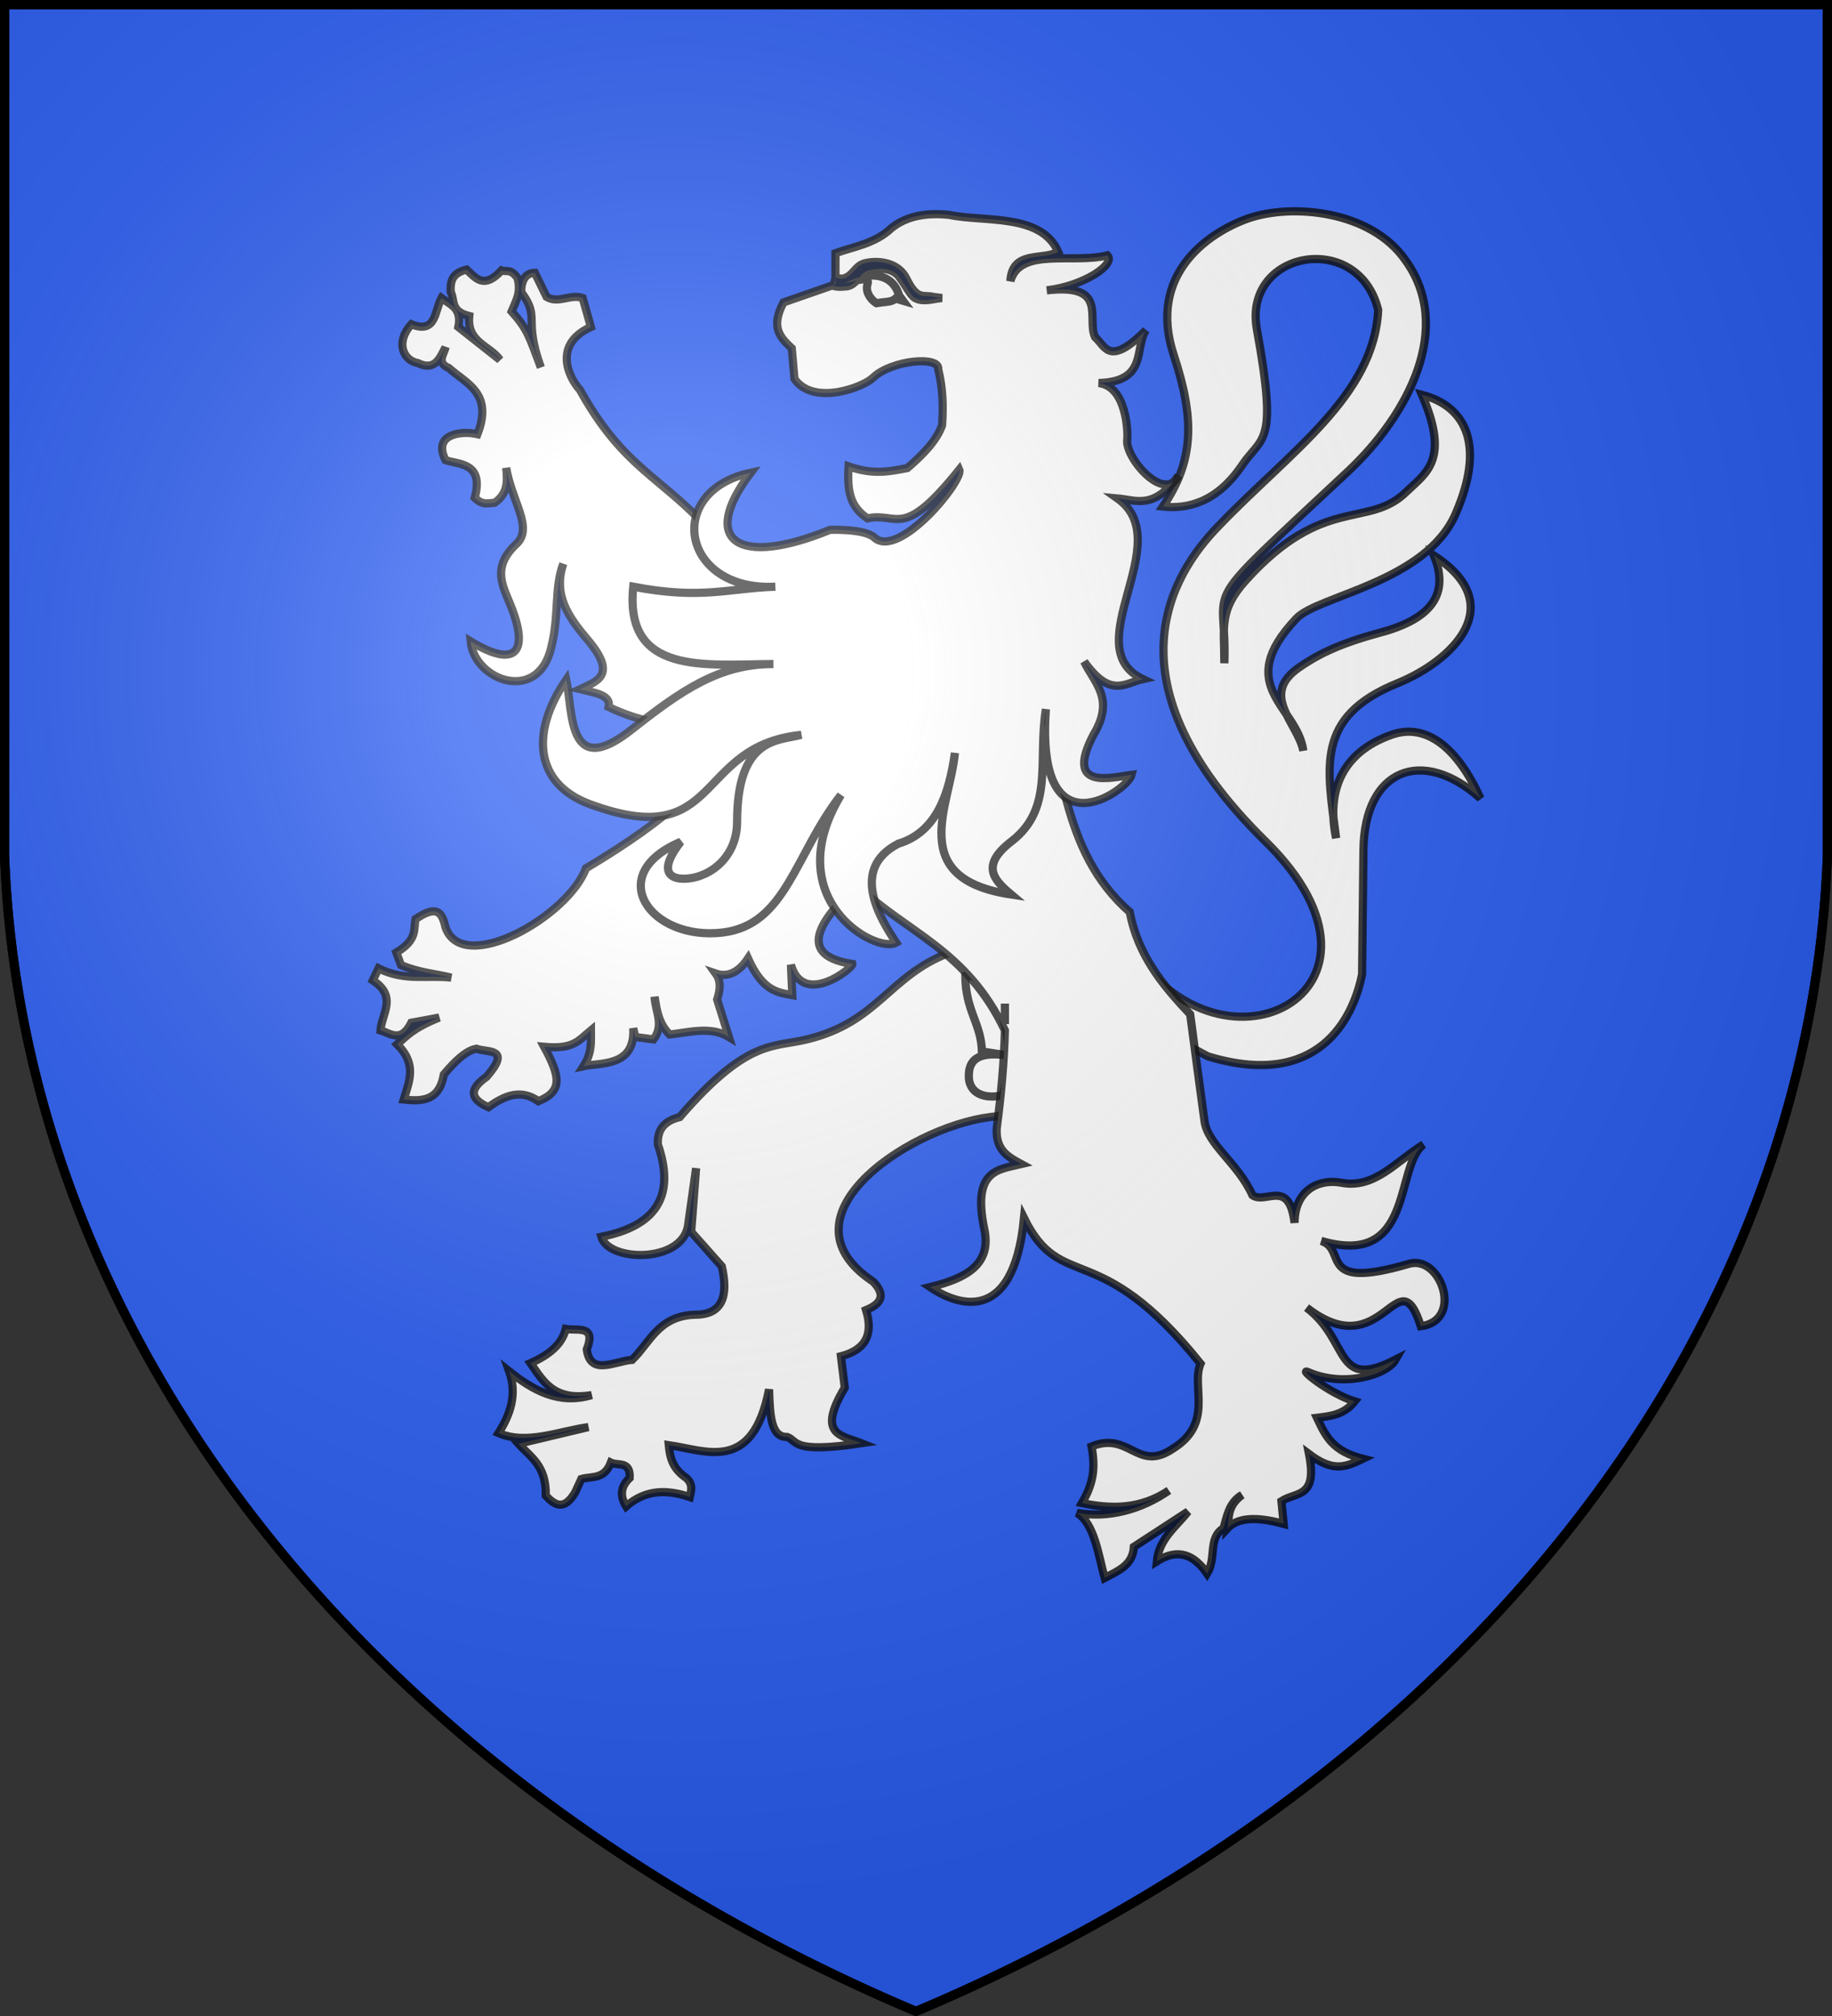
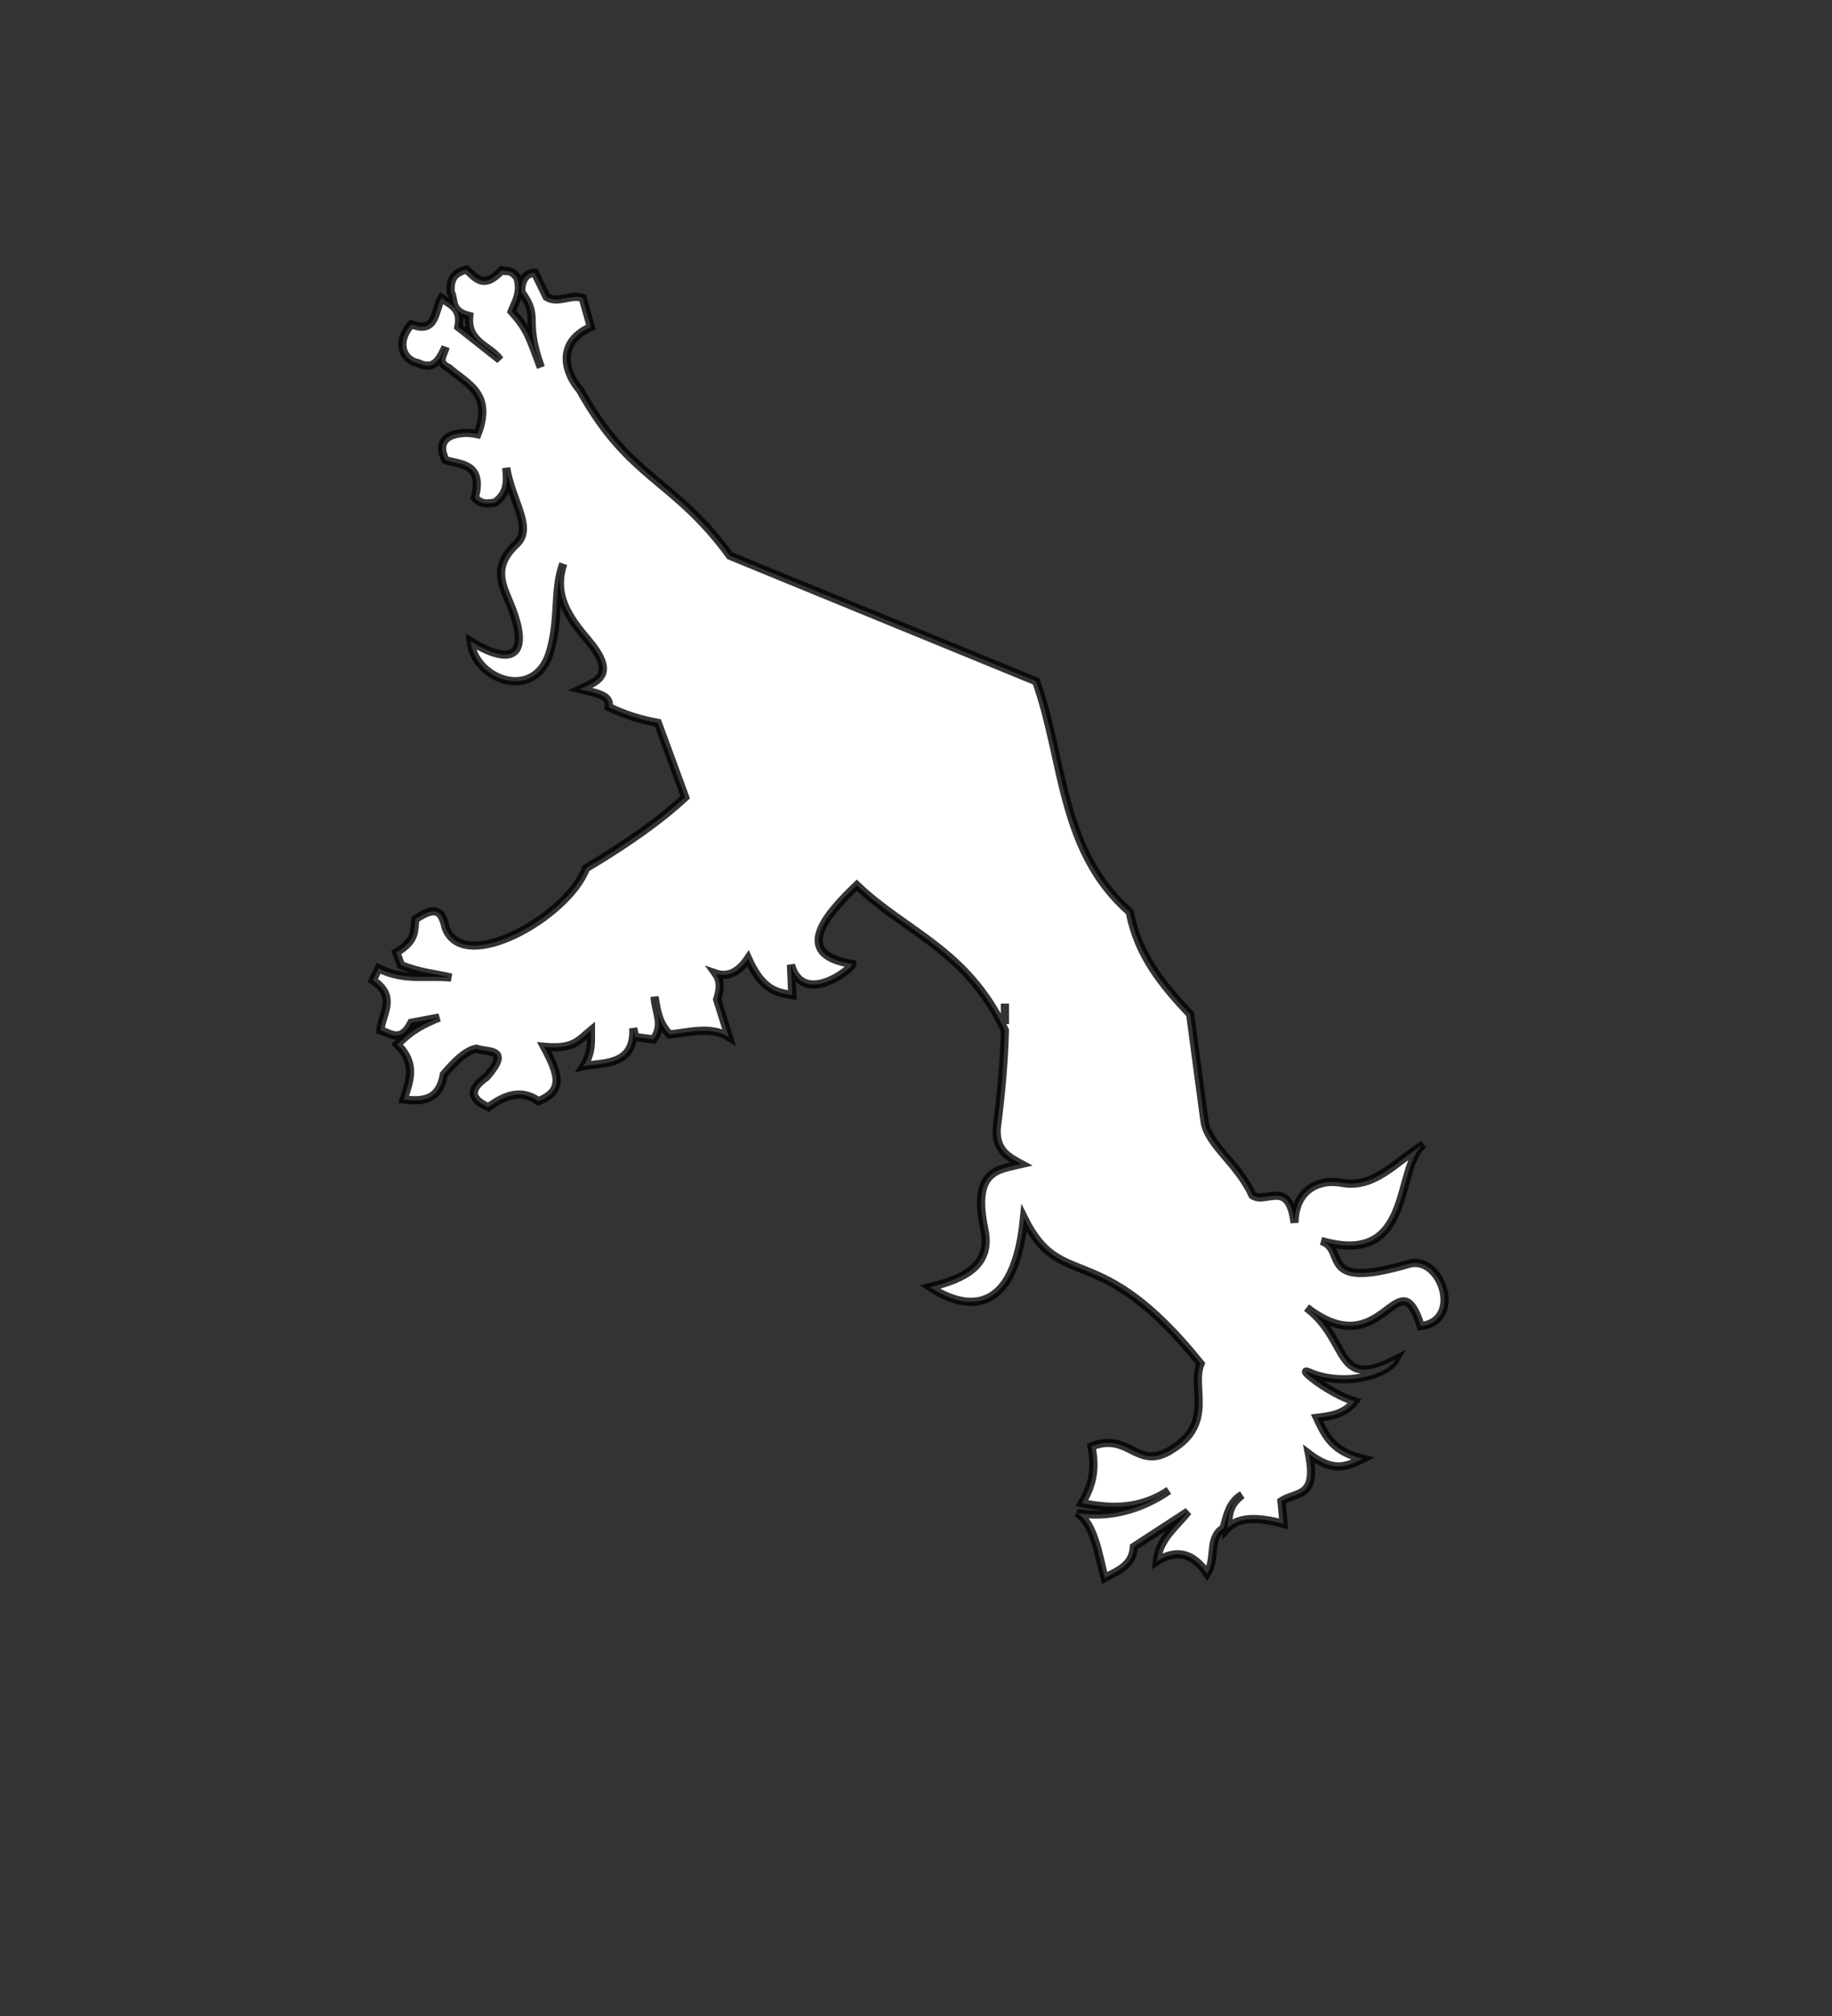
<svg xmlns="http://www.w3.org/2000/svg" version="1.1" width="600" height="660" stroke="#000" stroke-width="3">
  <rect width="100%" height="100%" fill="#333333" stroke="none" />
  <defs>
    <radialGradient id="G" cx="221" cy="226" r="300" gradientTransform="matrix(1.35,0,0,1.35,-77,-85)" gradientUnits="userSpaceOnUse">
      <stop offset="0" stop-color="#fff" stop-opacity=".31" />
      <stop offset="0.19" stop-color="#fff" stop-opacity=".25" />
      <stop offset="0.6" stop-color="#666" stop-opacity=".13" />
      <stop offset="1" stop-color="#000" stop-opacity=".13" />
    </radialGradient>
  </defs>
-   <path fill="#2b5df2" d="M1.5 1.5h597V280A570 445 0 0 1 300 658.5 570 445 0 0 1 1.5 280Z" />
  <g fill="#fff" stroke-opacity=".8" transform="matrix(.895,0,0,.895,27.5,26.5)">
-     <path d="M 381.3 313.8 C 414 371 488.7 333.3 432.2 278 C 373 219.8 398.3 180.3 414.8 163.2 C 441.3 135.5 472 115.4 473.6 83.8 C 466.4 54.4 424 62 429.2 90.8 C 437 133.7 431.3 129.5 423.7 140.7 C 414.7 154 404 156.7 394.8 155.7 C 406.3 138.8 406.5 123.7 398.8 100.3 C 389 70.6 411.6 55.5 425.7 50.4 C 442 44.6 471 47.4 483.6 65.6 C 501.2 90 485 121.7 462.7 142.7 C 405.5 196.2 418.5 181.5 417.3 213 C 417.3 199.6 415.2 193.7 425.2 182.6 C 453.8 151 470 164 484 150.2 C 491 143.4 500 138.7 489.6 114.8 C 505.8 119 512.8 133.3 502 158.2 C 491.2 183.4 451.5 188.3 443.7 196.6 C 420.2 221.4 444 228.6 446.2 245 C 444.2 234.8 430 224.6 444.7 214.5 C 450.8 210.3 458.2 206.2 473.6 202 C 491.3 197.4 500.3 189 494 173.6 C 522 191.8 500.6 212.2 480.7 220.3 C 450.2 232.7 455 251.2 458.2 277 C 454 256.8 463 244.4 479 239 C 491.2 235 502.5 243.7 511 262.4 C 489.7 243.4 468.5 251.7 468.2 281.4 L 467.7 326.8 C 464.4 343.3 451.5 369 411.3 356.8 L 366 332.8 L 381.3 313.8 Z M 316.4 319 C 294.5 327.4 290.6 344.3 264.5 350.6 C 252 353.6 242.7 350.4 218 379 C 211.6 380.6 209.8 384.3 210 389 C 216 406.4 211 418.5 189.3 422.8 C 192 432 218.5 432.5 221 419 C 221.3 416.8 224 397.7 224 397.7 L 222.2 421 L 233.4 433.6 C 235.8 444 234 451.4 223.5 451.3 C 210.2 451.8 207.2 461.4 200.6 467.8 C 194.2 468.3 185.3 473.8 184 464 C 187.6 454.8 180.5 457.3 176.3 456.5 C 175 462 170.3 466 163.4 469 C 168 475.5 171.7 483 185.8 480.7 C 173.8 484.3 164.4 479 155.6 472 C 158.6 480.5 156 487.8 151.7 494.6 C 162 499 173.5 494 184.6 492.4 L 159 498.5 C 163.4 503.4 169.2 506.4 169 517.5 C 172.3 521 175.7 523.2 179.8 516.2 L 182 511.4 C 185.8 510.3 190.4 511.7 192.8 505.4 C 195.4 506.7 200 504.6 199.7 511 C 196 514.5 196.3 518 198.4 521.4 C 205.7 515 213.7 515.3 221.7 518 C 222.2 515.7 223 513.3 220.4 511 C 215.2 507.5 214.4 503.2 214 499 C 227.8 501 244.7 509.3 250.7 478.6 C 251 488.2 251.4 496.2 257.3 496 C 261.3 497.4 258.6 502.2 284.5 498.3 C 277.2 495.4 268 495.4 278.4 478 L 277 466.5 C 285.8 464.2 289 458.8 286.2 449.6 C 292 447.2 293.4 444 288.8 439.2 C 251.8 414.7 305 380.6 334.6 378.7 L 356.2 365 L 342.4 317.7 L 316.4 319 Z M 322.5 327.2 C 322.6 340.3 328.3 344.6 328.6 355 L 339.5 356.7 C 330.5 355.2 324 356 323.8 363.5 C 323.5 370.7 330 372.5 336.3 371 C 344.2 342.4 327.4 325.5 322.5 327.2 Z M 424 420 C 430 422.6 439 420.8 439.3 432 C 433.7 441 438 442 437.7 447" />
    <path d="M 140 69 C 134.5 70.3 134 73.6 134.2 77.2 C 135.8 80 133.8 84.2 141 86 C 140 95.7 148.6 96.8 152.2 102 L 137 90 C 138.4 83 134 81.8 130.8 79.4 C 128.3 84 129 92.7 119.8 89 C 113.6 96 117.2 102.4 122.2 103.2 C 128.3 106.2 130.2 101.6 132.3 97.4 C 131.8 100 128.8 103 133.5 105 C 140 110.8 149.8 114.2 144 129.2 C 137.8 127.8 127.5 129.3 132.3 138.7 C 137 140.4 146.5 139.4 143 152.5 C 146 155.4 148 154.4 150.3 154.3 C 155.3 150.8 155 146.2 154.5 141.5 C 156.6 154 164.5 163.4 158.3 169.3 C 149 178 153.3 184.7 156.2 192 C 163 209 158 215 141.5 205 C 142.8 219.3 166.2 228 171 207.2 C 174 195.3 172 185.6 175.4 176.6 C 171.6 188 177.2 196 184.3 204.4 C 195.4 217.5 187.6 219.6 181.5 222.5 C 186.7 223.8 193 224.5 192 229 C 198.2 232 204.2 233.8 210 234.8 L 220 262 C 211 270.4 198.8 279 183.7 288 C 177.2 305.6 138.6 327.5 132.3 309.6 C 131 303.8 129 301.4 121.3 306.6 C 120.6 310.5 122 314.2 114.3 318.8 L 116 323.4 C 123 326.3 128.4 326.5 134.4 328 C 125.6 327 117.4 329.4 107.8 324.6 L 105.7 329 C 114.8 335 109 341 108.5 347.3 C 112.2 348.4 116 352 119.8 344.5 L 130 342.6 C 120.3 346.5 118 349.4 114.6 352.4 C 122 359.7 119 366 117 372.6 C 123.7 373.3 130 373.2 131.7 363.4 C 135.7 358.7 139.7 354.7 143.6 354 C 147.8 355.5 156.6 353.6 147.3 364.3 C 140 369.4 142.2 372.8 148 375.4 C 154 371 160 368.7 166.3 373.2 C 175.4 369.5 174.2 364 168.4 353.3 C 179.2 354.3 181 351 185.5 347.3 C 185.5 351.4 186 355.4 182.8 360.4 C 189 359 201.8 360.8 201 346.5 L 201.7 349.7 L 208.4 350.6 C 212.5 345.4 209 340.2 208.8 335 C 209.6 339.8 210.2 344.7 214.3 348.8 C 221.6 348 229.4 345.7 236 349.7 L 231.7 336 C 233.2 331.5 232.8 328.7 231.2 326.5 C 234.7 327.7 239 327 243 321 C 248.4 333 253.8 333.4 259.2 334.4 L 258.7 323.3 C 263.2 339 281.5 324.4 281.2 323 C 258 319.5 272.8 303.8 282.8 294.2 C 301 311.6 323 317.7 337 347.3 C 336.7 359 335.6 371 334 383.2 C 333.6 391.3 338.4 393.7 343 396.2 C 334.7 398.2 325 398.2 329.4 419.7 C 332.4 433 322.7 438 309.6 441.2 C 318.2 447 340 456.8 344 416 C 357.8 443.8 371 422.4 408.6 469.2 C 405 477.7 413.7 491 398.3 500.4 C 385.5 509 382.5 493.8 368.7 499.5 C 370.2 507.4 369.4 513 365.2 520.2 C 375.8 522.4 386.5 522.6 397 515.6 C 386.7 522.7 374.8 525.8 363.4 523.8 C 369.8 527.7 371.3 539.6 373.5 547.6 C 378.4 545 383.8 543 384.2 536.2 L 404 523.3 C 399.5 529 393.4 533.3 392.6 541.5 C 400.5 536.5 406.3 539.2 411 546 C 414.5 540.4 411.2 533 417 529.4 C 418.3 525 419 520 423.8 517.2 C 418.4 521.2 419 525.3 418.5 529.4 C 423 524.6 431.6 525.8 439 527.8 L 438.2 519.5 C 443.6 516 451.5 518.5 448.3 502.3 C 457.2 509 461.8 507 468 504 C 457 501.2 454.5 496 451.2 489 C 456 488.4 461 488 465 483 C 455.3 480 444 470.5 448 472.3 C 461 478 476.8 473.4 480 467.7 C 457.3 479.3 463.6 461 447.4 448.7 C 475.5 470.6 480.8 429.2 489.2 455.5 C 505 453.5 496.6 429.2 484.8 432.7 C 450.7 442.7 462.6 427.3 452.7 424.3 C 487 434.3 479.5 397 490.2 389 C 480 395.3 472.2 405.4 460 403 C 451.5 401.5 443 406 443 417.7 C 441 401.3 432.5 411 427.6 407.6 C 422.2 395.7 411 389 410 380.2 C 408.5 369 406.7 356 404.8 341.4 C 395 331 385.7 320 382.7 304 C 357 281.5 358.7 248.2 348.4 219.6 L 236.4 173.7 C 215.6 145.2 199.8 146 181.5 113 C 177 108 171.8 96.2 185.5 90 L 182.5 79.4 C 178 77.8 173.7 81.6 169.3 79 L 165 70.2 C 162 70.2 160 72.4 160 77.2 C 167.2 87 160.6 86.5 167.2 104.8 C 163 93.7 162.5 91 156.5 84.3 C 158 80.6 160.2 77.3 158.6 72 C 156 68.5 154.7 70 152.8 69.3 C 146.3 76.4 143.3 72 140 69 Z M 337 337.5 C 337 340 337 342.4 337 345 L 337 337.5 Z" />
-     <path d="M 312.6 105.5 C 313.4 100.5 295.5 102 288.7 108.6 C 285.2 112 267 119 260 109 L 259 97.8 C 255 94 251 90.3 256 81 L 275 74.4 L 275 63 C 281.6 60.6 289.4 59.6 295.5 53.8 C 300.5 49.8 307.4 48 316.7 49 C 329.3 51.7 350.3 48.3 356.5 62.5 C 350.6 65.8 339.7 61.8 339 73.2 C 342.6 60.7 361.8 67 374.5 63.8 C 377.7 67 366 75 352.3 76.6 C 375 74 366.8 86.8 370 93.7 C 373.8 97 375 104.7 388.6 91.2 C 384.3 97.7 389.4 110 371.3 110.5 C 381.7 111.7 382 128.8 381.8 131 C 380.6 137.5 395.4 154.7 400.5 144.4 C 391.5 157 385 153.3 378.2 152.7 C 400.6 168.6 362.7 207 387.5 218.8 C 381 220.2 375.7 226 366 212.4 C 369.7 220.2 377.4 226 369.4 239.2 C 358.5 260 376.6 254.6 383.4 253.8 C 382 259.5 348.2 283.6 352 229.8 C 349 248.7 355 266 339.6 278 C 327.8 287 333 292.3 339.3 297.6 C 300.5 291.8 317 265 318.7 245.8 C 316.6 260.8 312 274.8 298 279 C 280 288.3 291.5 306.5 297.2 315.2 C 289.7 319.4 254 299.2 277 261.2 C 260 283 257 308.7 233.7 311.5 C 207.2 314.6 190 290.3 218.4 278.3 C 210.5 288.3 213.6 292.2 220.3 291.8 C 229.4 291.3 239 283.7 239 271 C 239 240 254 241.4 262.5 239.2 C 223 243.2 233.7 282.5 185 264.5 C 165 257 163.2 238.3 176.5 219 C 179 230.7 176.8 256 200.5 237.2 C 218.5 223 232.6 213.2 252.3 213.3 C 227.6 213.4 197.7 217.6 201 185 C 226 189.8 235.6 185.6 253 185 C 218.6 186.8 212.2 150 244 143.3 C 225 168.4 239.3 178 273 164.2 C 273 164.2 285.6 163.7 289.2 167 C 298.2 175.2 322 146 320.3 142.2 C 299.3 168.4 298 157.6 286.7 160 C 280.5 155.8 279.2 150.4 279.8 141 C 289 144.2 295 142.8 301.3 141.6 C 307 136.7 312 131.6 314 126 C 314.5 119 314.3 112.3 312.6 105.5 Z M 278.4 74 C 285.5 70 295.6 69.2 298.3 78.5 L 299.7 80.4 L 297 79.6 C 295.7 80.8 293.8 80.8 292 81 L 290 81.3 C 287.2 79.5 286 76.6 286.7 74.4 C 288 70.5 280.5 74 278.4 74 L 278.4 74 Z M 285.3 66.8 C 282 68 281.4 71.4 277.8 72.3 C 276.3 72.4 275 72 275 72 L 274.3 75 C 274.3 75 276 75.5 278.2 75.2 C 282.3 75.3 283.3 71.2 286.4 69.5 C 290.2 68.4 295 68 298 71.2 C 301 75 302.3 78.5 304.3 79.5 C 307.3 81 310.7 79.7 314 79.4 L 310.8 79 C 307.3 78 305 80.6 301 72.4 C 298 66.2 290.3 65.4 285.3 66.8 Z" />
  </g>
-   <path fill="url(#G)" d="M1.5 1.5h597V280A570 445 0 0 1 300 658.5 570 445 0 0 1 1.5 280Z" />
</svg>